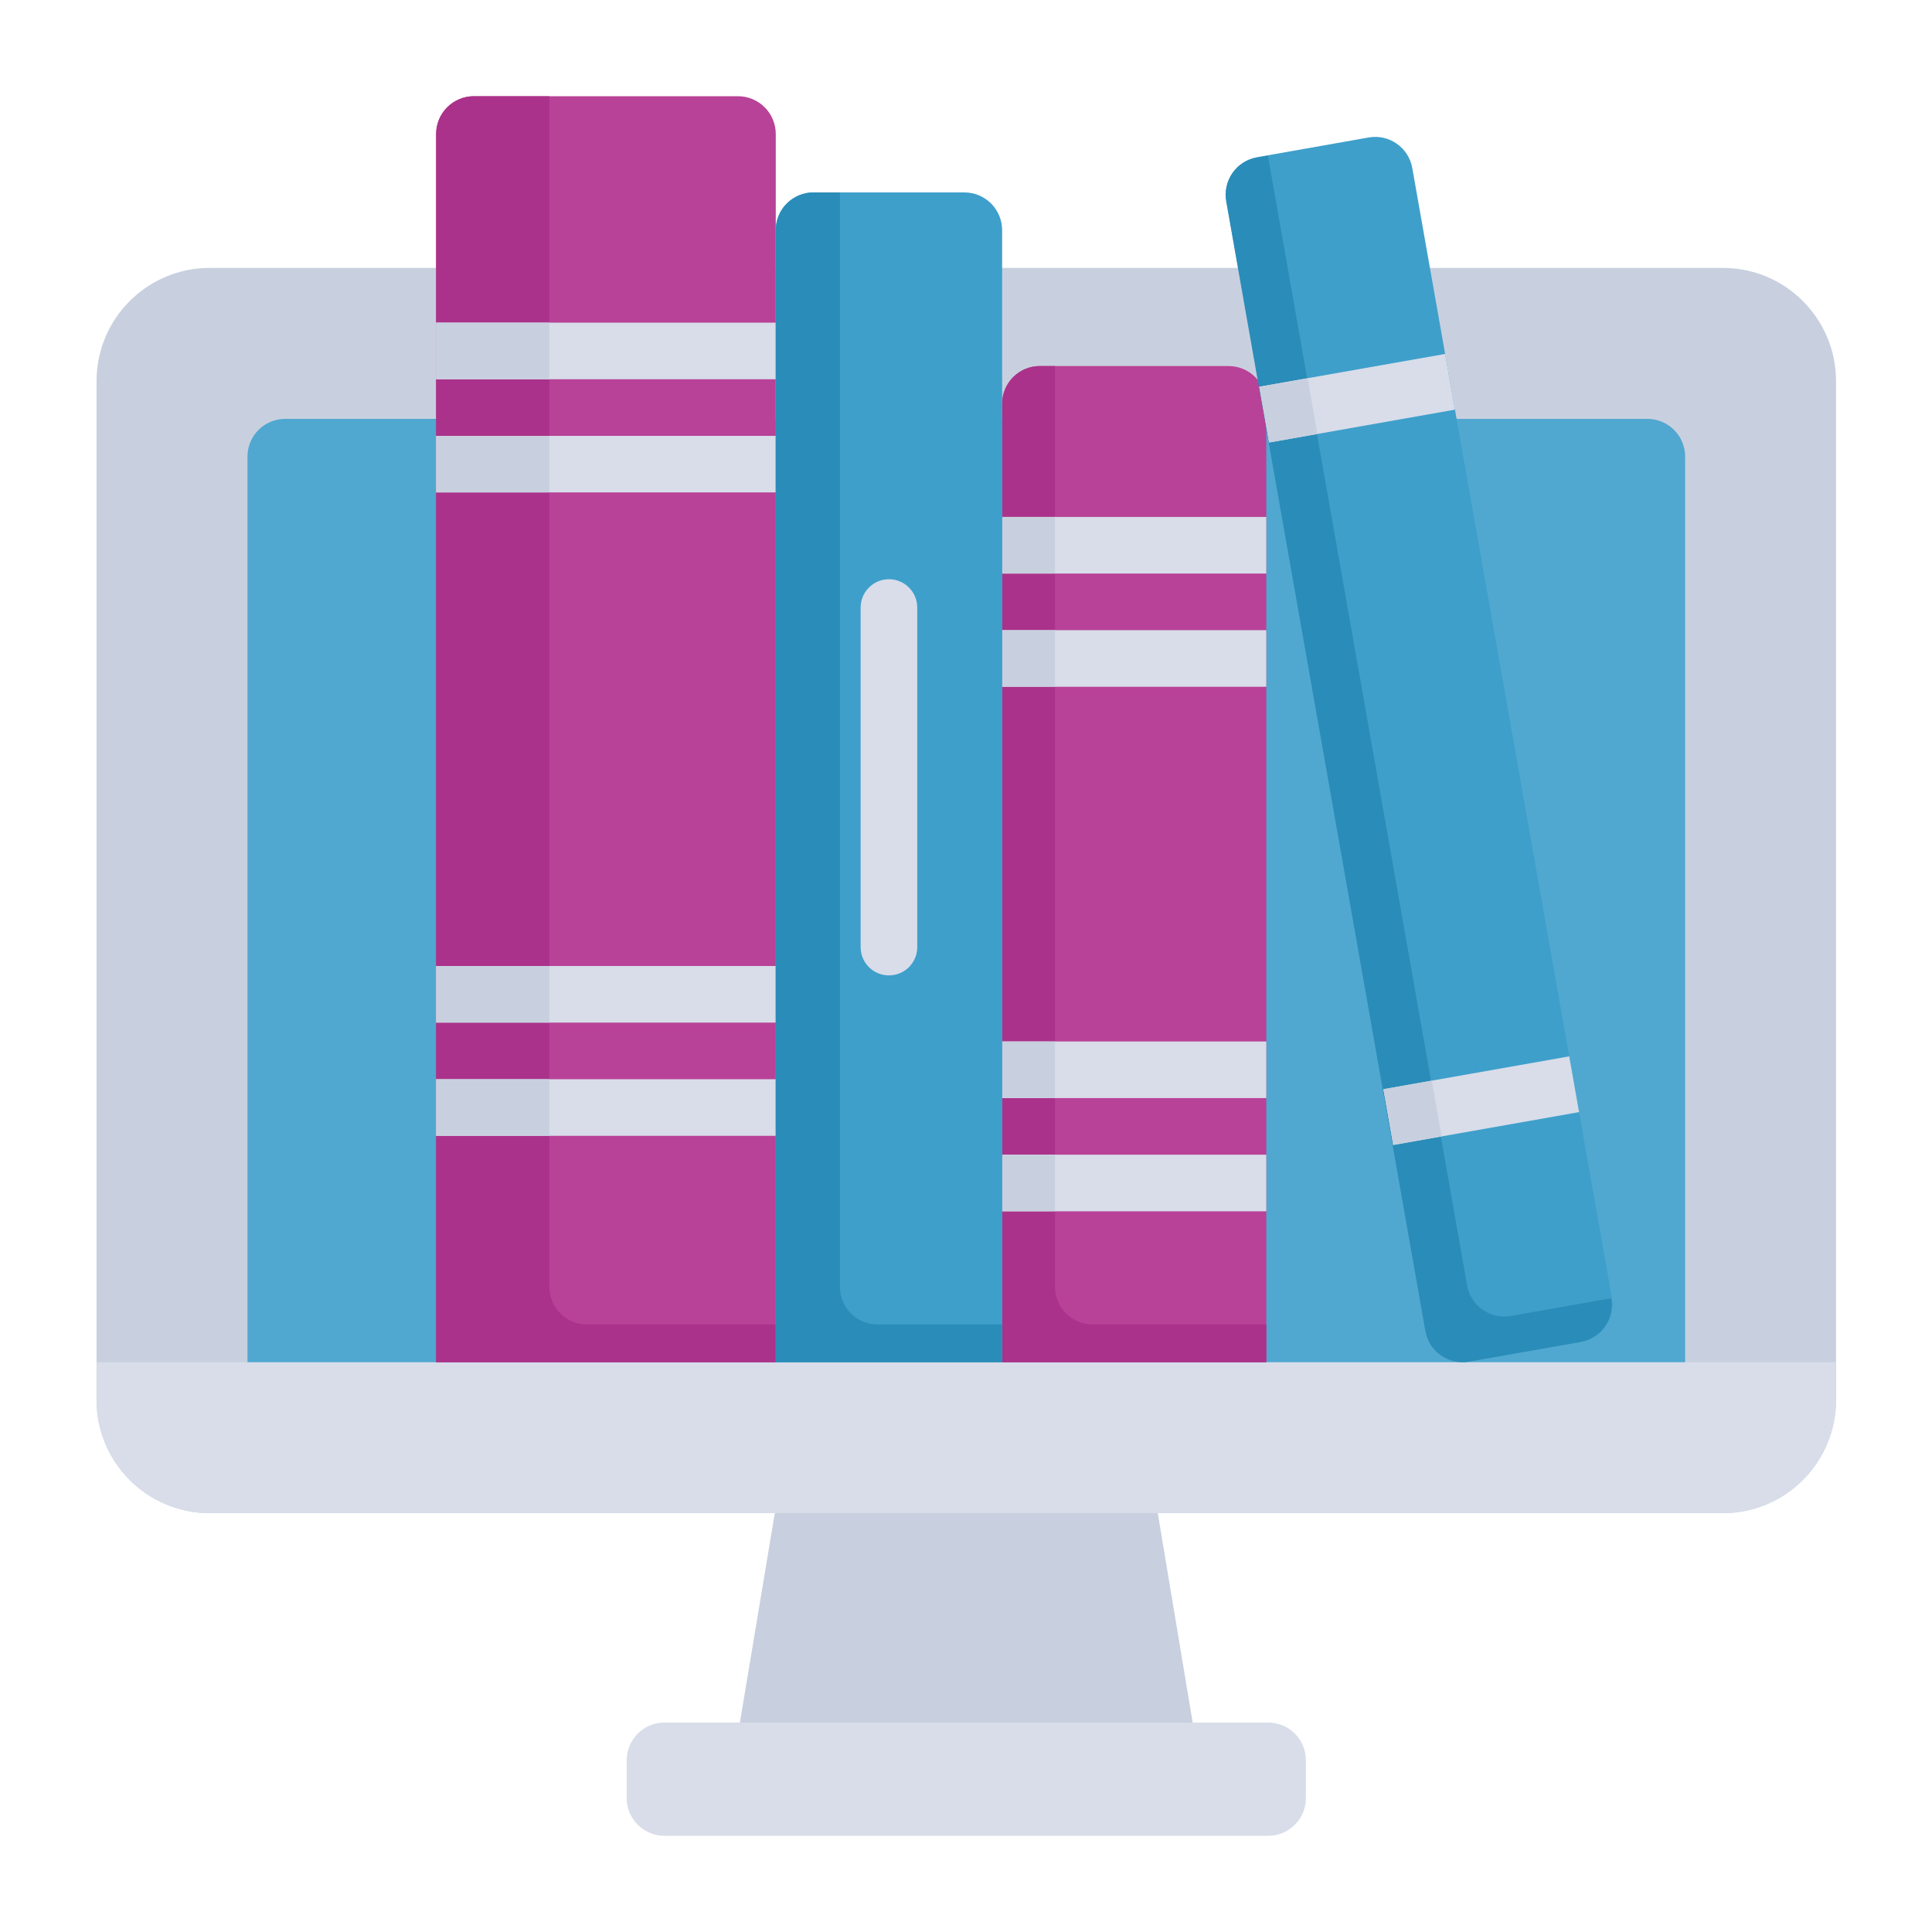
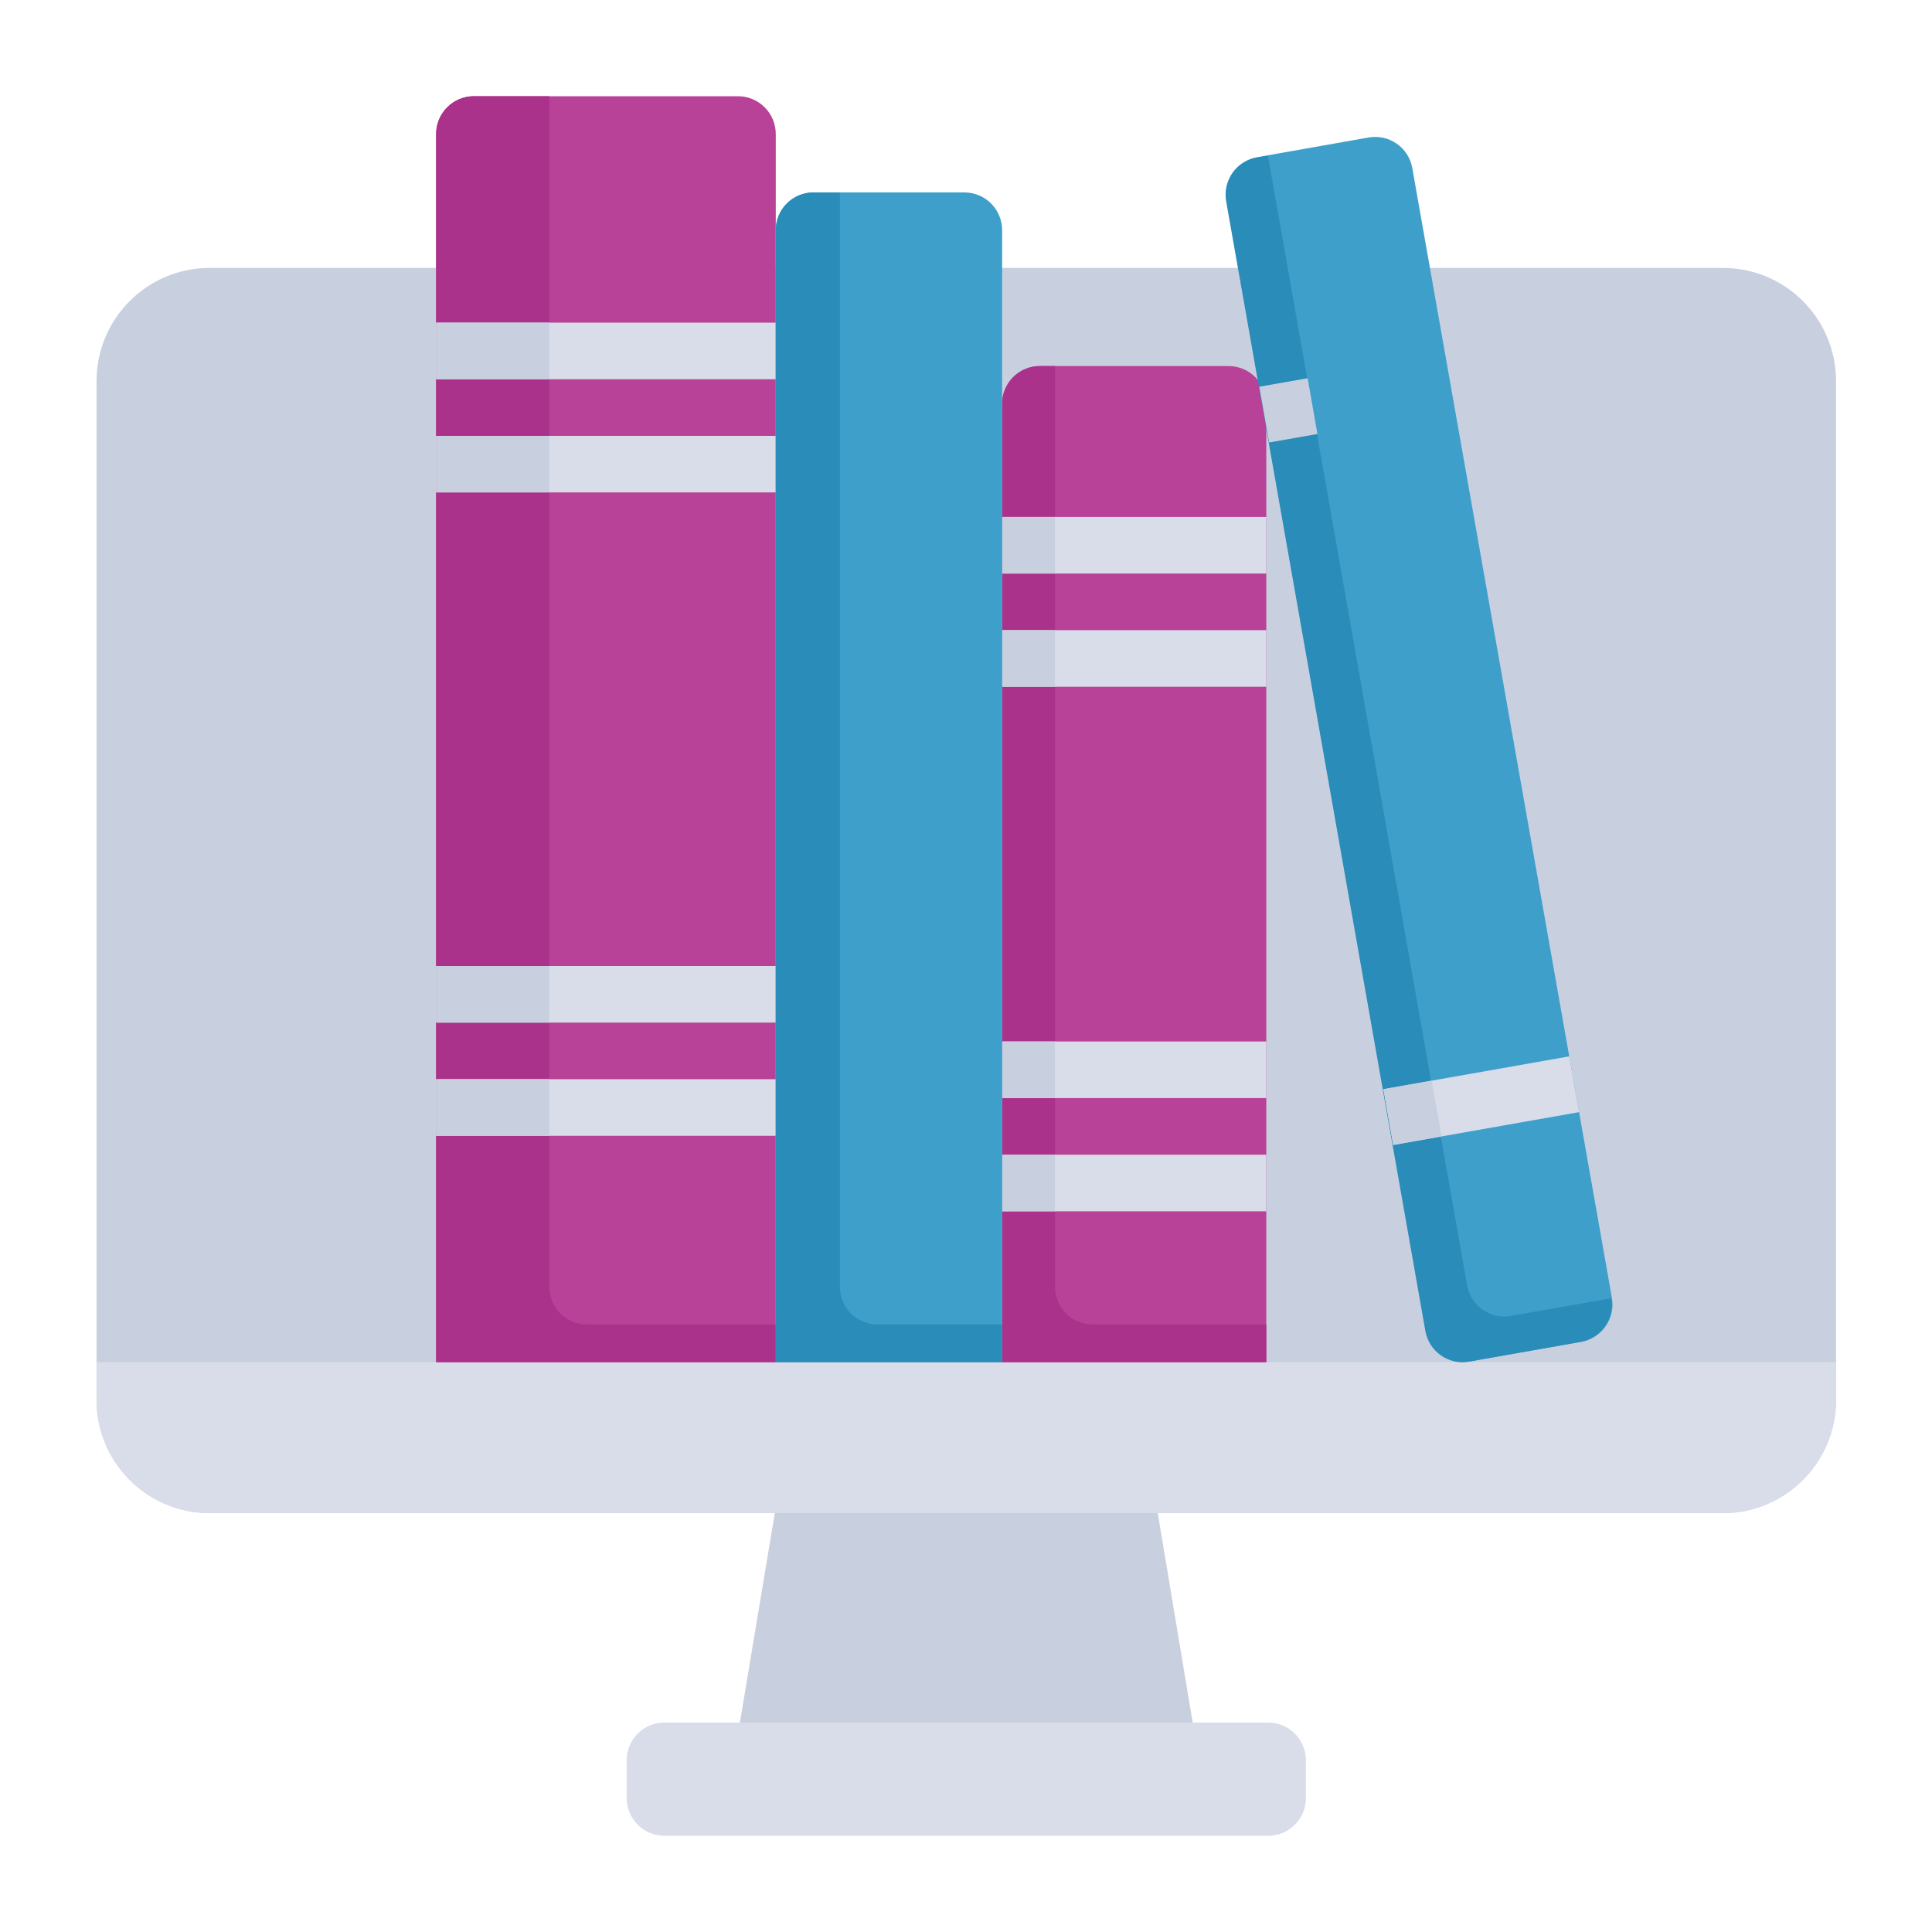
<svg xmlns="http://www.w3.org/2000/svg" width="30" height="30" viewBox="0 0 30 30" fill="none">
  <path d="M18.52 26.748H11.489L12.075 23.232H17.934L18.52 26.748Z" fill="#C8D0DF" />
  <path d="M19.692 26.748H10.317C9.994 26.748 9.731 27.01 9.731 27.334V27.92C9.731 28.244 9.994 28.506 10.317 28.506H19.692C20.016 28.506 20.278 28.244 20.278 27.92V27.334C20.278 27.01 20.016 26.748 19.692 26.748Z" fill="#D8DDE9" />
  <path d="M1.499 5.918V21.738C1.499 22.709 2.286 23.496 3.256 23.496H26.753C27.723 23.496 28.51 22.709 28.51 21.738V5.918C28.51 4.947 27.723 4.16 26.753 4.16H3.256C2.286 4.16 1.499 4.947 1.499 5.918Z" fill="#C8D0DF" />
  <path d="M28.51 21.152V21.738C28.51 22.204 28.325 22.652 27.995 22.981C27.666 23.311 27.219 23.496 26.753 23.496H3.256C2.79 23.496 2.343 23.311 2.014 22.981C1.684 22.652 1.499 22.204 1.499 21.738V21.152H28.51Z" fill="#D8DDE9" />
-   <path d="M26.167 7.09V21.152H3.843V7.09C3.843 6.934 3.904 6.785 4.014 6.676C4.124 6.566 4.273 6.504 4.428 6.504H25.581C25.736 6.504 25.885 6.566 25.995 6.676C26.105 6.785 26.167 6.934 26.167 7.09Z" fill="#50A8D0" />
  <path d="M27.112 23.459C27.168 23.448 27.222 23.433 27.275 23.417C27.222 23.434 27.167 23.448 27.112 23.459Z" fill="#84828E" />
  <path d="M7.358 1.494H11.46C11.615 1.494 11.764 1.556 11.874 1.666C11.984 1.776 12.046 1.925 12.046 2.08V21.152H6.772V2.08C6.772 1.925 6.834 1.776 6.944 1.666C7.054 1.556 7.203 1.494 7.358 1.494Z" fill="#B84297" />
  <path d="M8.53 19.98V1.494H7.358C7.203 1.494 7.054 1.556 6.944 1.666C6.834 1.776 6.772 1.925 6.772 2.08V21.152H12.046V20.566H9.116C8.961 20.566 8.812 20.505 8.702 20.395C8.592 20.285 8.53 20.136 8.53 19.98Z" fill="#AB328A" />
  <path d="M6.772 5.01H12.046V5.889H6.772V5.01Z" fill="#D8DDE9" />
  <path d="M6.772 6.768H12.046V7.646H6.772V6.768Z" fill="#D8DDE9" />
  <path d="M6.772 15H12.046V15.879H6.772V15Z" fill="#D8DDE9" />
  <path d="M6.772 16.758H12.046V17.637H6.772V16.758Z" fill="#D8DDE9" />
  <path d="M6.772 5.01H8.53V5.889H6.772V5.01Z" fill="#C8D0DF" />
  <path d="M6.772 6.768H8.53V7.646H6.772V6.768Z" fill="#C8D0DF" />
  <path d="M6.772 15H8.53V15.879H6.772V15Z" fill="#C8D0DF" />
  <path d="M6.772 16.758H8.53V17.637H6.772V16.758Z" fill="#C8D0DF" />
  <path d="M16.147 5.684H19.077C19.232 5.684 19.381 5.745 19.491 5.855C19.601 5.965 19.663 6.114 19.663 6.27V21.152H15.561V6.27C15.561 6.114 15.623 5.965 15.733 5.855C15.843 5.745 15.992 5.684 16.147 5.684Z" fill="#B84297" />
  <path d="M19.663 20.566V21.152H15.561V6.27C15.561 6.114 15.623 5.965 15.733 5.855C15.843 5.745 15.992 5.684 16.147 5.684H16.382V19.98C16.382 20.136 16.443 20.285 16.553 20.395C16.663 20.505 16.812 20.566 16.968 20.566H19.663Z" fill="#AB328A" />
  <path d="M15.561 16.172H19.663V17.051H15.561V16.172Z" fill="#D8DDE9" />
  <path d="M15.561 16.172H16.382V17.051H15.561V16.172Z" fill="#C8D0DF" />
  <path d="M15.561 17.93H19.663V18.809H15.561V17.93Z" fill="#D8DDE9" />
  <path d="M15.561 17.93H16.382V18.809H15.561V17.93Z" fill="#C8D0DF" />
  <path d="M15.561 8.027H19.663V8.906H15.561V8.027Z" fill="#D8DDE9" />
  <path d="M15.561 8.027H16.382V8.906H15.561V8.027Z" fill="#C8D0DF" />
  <path d="M15.561 9.785H19.663V10.664H15.561V9.785Z" fill="#D8DDE9" />
  <path d="M15.561 9.785H16.382V10.664H15.561V9.785Z" fill="#C8D0DF" />
  <path d="M12.632 2.988H14.975C15.131 2.988 15.28 3.05 15.39 3.16C15.499 3.27 15.561 3.419 15.561 3.574V21.152H12.046V3.574C12.046 3.419 12.107 3.27 12.217 3.16C12.327 3.05 12.476 2.988 12.632 2.988Z" fill="#3E9FCB" />
  <path d="M13.042 19.98V2.988H12.632C12.476 2.988 12.327 3.05 12.217 3.16C12.107 3.27 12.046 3.419 12.046 3.574V21.152H15.561V20.566H13.628C13.472 20.566 13.323 20.505 13.213 20.395C13.104 20.285 13.042 20.136 13.042 19.98Z" fill="#2A8CB8" />
-   <path d="M13.803 15.146C13.687 15.146 13.575 15.1 13.493 15.018C13.41 14.935 13.364 14.824 13.364 14.707V9.434C13.364 9.317 13.41 9.205 13.493 9.123C13.575 9.04 13.687 8.994 13.803 8.994C13.92 8.994 14.032 9.04 14.114 9.123C14.197 9.205 14.243 9.317 14.243 9.434V14.707C14.243 14.824 14.197 14.935 14.114 15.018C14.032 15.1 13.92 15.146 13.803 15.146Z" fill="#D8DDE9" />
  <path d="M21.251 2.135L19.52 2.441C19.201 2.497 18.988 2.801 19.045 3.12L22.144 20.665C22.2 20.984 22.504 21.196 22.823 21.14L24.555 20.834C24.873 20.778 25.086 20.474 25.03 20.155L21.93 2.61C21.874 2.291 21.57 2.078 21.251 2.135Z" fill="#3E9FCB" />
-   <path d="M25.018 20.159C25.032 20.235 25.03 20.313 25.013 20.388C24.997 20.463 24.965 20.534 24.921 20.597C24.877 20.66 24.821 20.714 24.756 20.755C24.691 20.797 24.619 20.825 24.543 20.838L22.812 21.143C22.736 21.157 22.658 21.155 22.583 21.139C22.508 21.122 22.437 21.09 22.374 21.046C22.311 21.002 22.257 20.946 22.216 20.881C22.175 20.816 22.146 20.744 22.133 20.668L19.04 3.126C19.013 2.973 19.048 2.816 19.137 2.688C19.226 2.561 19.362 2.474 19.515 2.448L19.688 2.417L22.781 19.959C22.794 20.035 22.823 20.107 22.864 20.172C22.905 20.237 22.959 20.293 23.022 20.337C23.085 20.381 23.156 20.413 23.231 20.429C23.306 20.446 23.384 20.448 23.46 20.434L25.018 20.159Z" fill="#2A8CB8" />
+   <path d="M25.018 20.159C25.032 20.235 25.03 20.313 25.013 20.388C24.997 20.463 24.965 20.534 24.921 20.597C24.877 20.66 24.821 20.714 24.756 20.755C24.691 20.797 24.619 20.825 24.543 20.838L22.812 21.143C22.736 21.157 22.658 21.155 22.583 21.139C22.508 21.122 22.437 21.09 22.374 21.046C22.311 21.002 22.257 20.946 22.216 20.881C22.175 20.816 22.146 20.744 22.133 20.668L19.04 3.126C19.013 2.973 19.048 2.816 19.137 2.688C19.226 2.561 19.362 2.474 19.515 2.448L19.688 2.417L22.781 19.959C22.794 20.035 22.823 20.107 22.864 20.172C22.905 20.237 22.959 20.293 23.022 20.337C23.085 20.381 23.156 20.413 23.231 20.429C23.306 20.446 23.384 20.448 23.46 20.434L25.018 20.159" fill="#2A8CB8" />
  <path d="M21.481 16.913L24.367 16.403L24.52 17.269L21.634 17.779L21.481 16.913Z" fill="#D8DDE9" />
  <path d="M21.482 16.913L22.232 16.78L22.385 17.646L21.634 17.779L21.482 16.913Z" fill="#C8D0DF" />
-   <path d="M19.554 6.005L22.44 5.496L22.593 6.361L19.707 6.871L19.554 6.005Z" fill="#D8DDE9" />
  <path d="M19.554 6.005L20.305 5.873L20.457 6.739L19.707 6.871L19.554 6.005Z" fill="#C8D0DF" />
</svg>